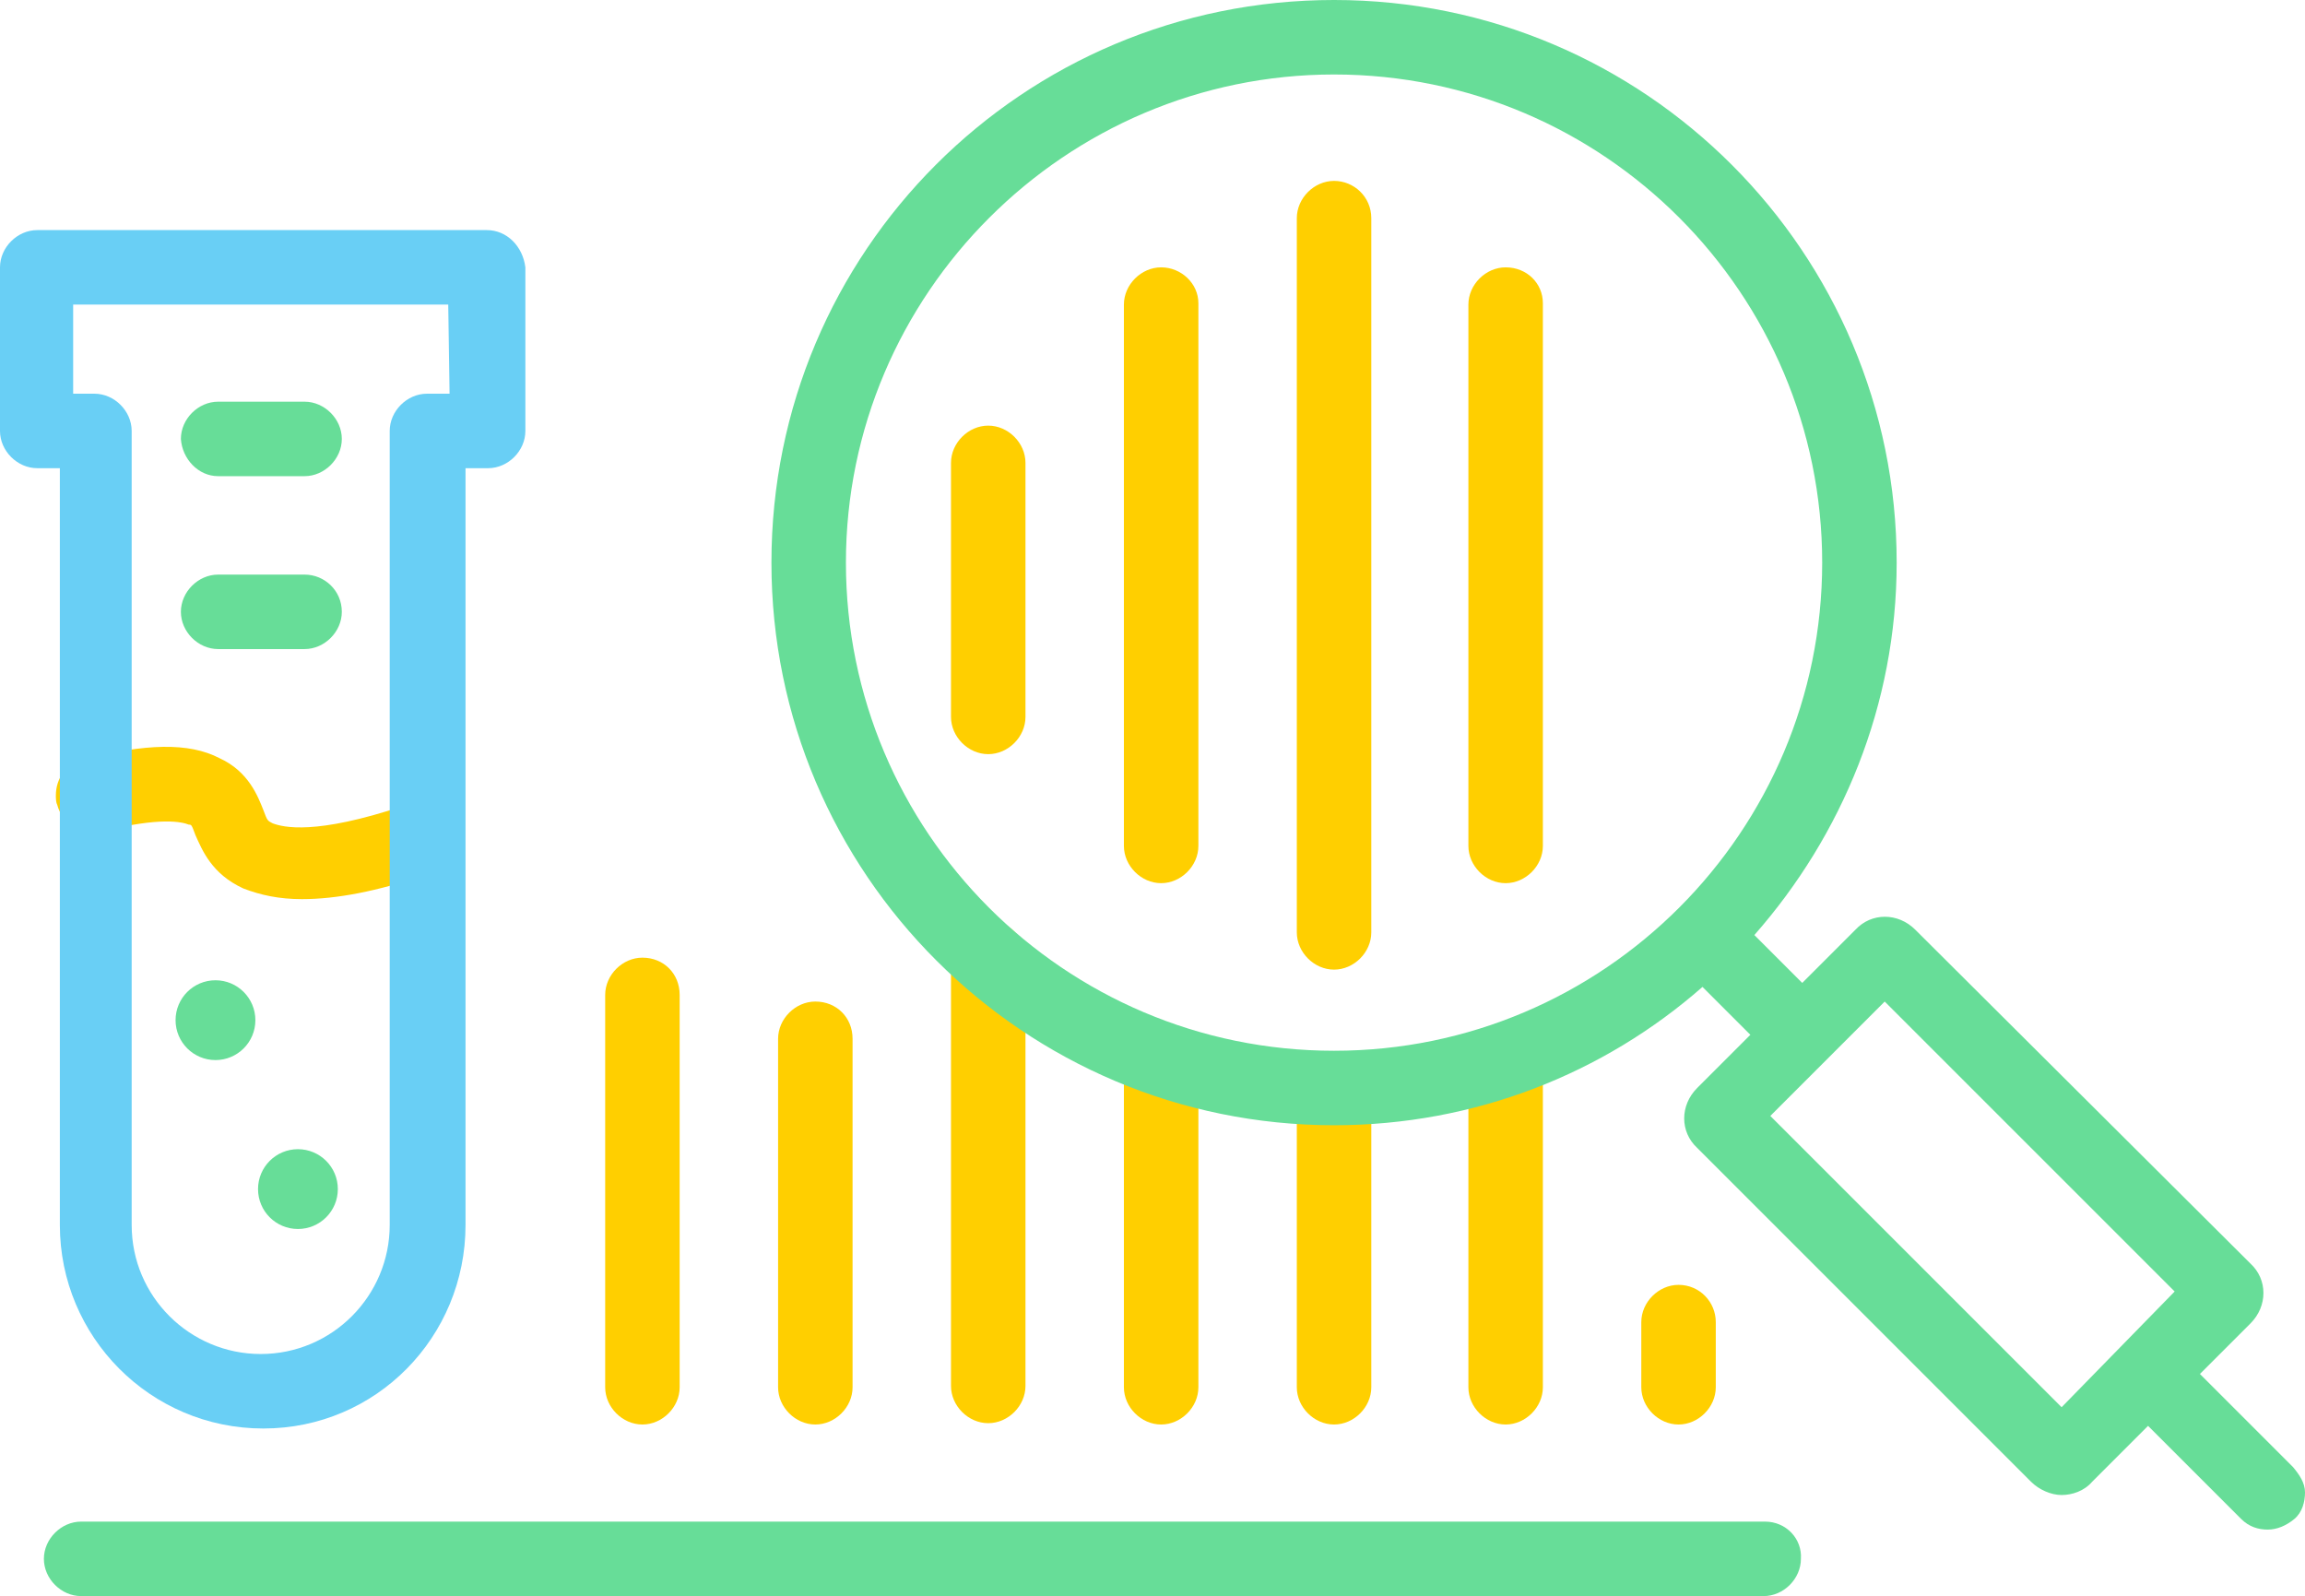
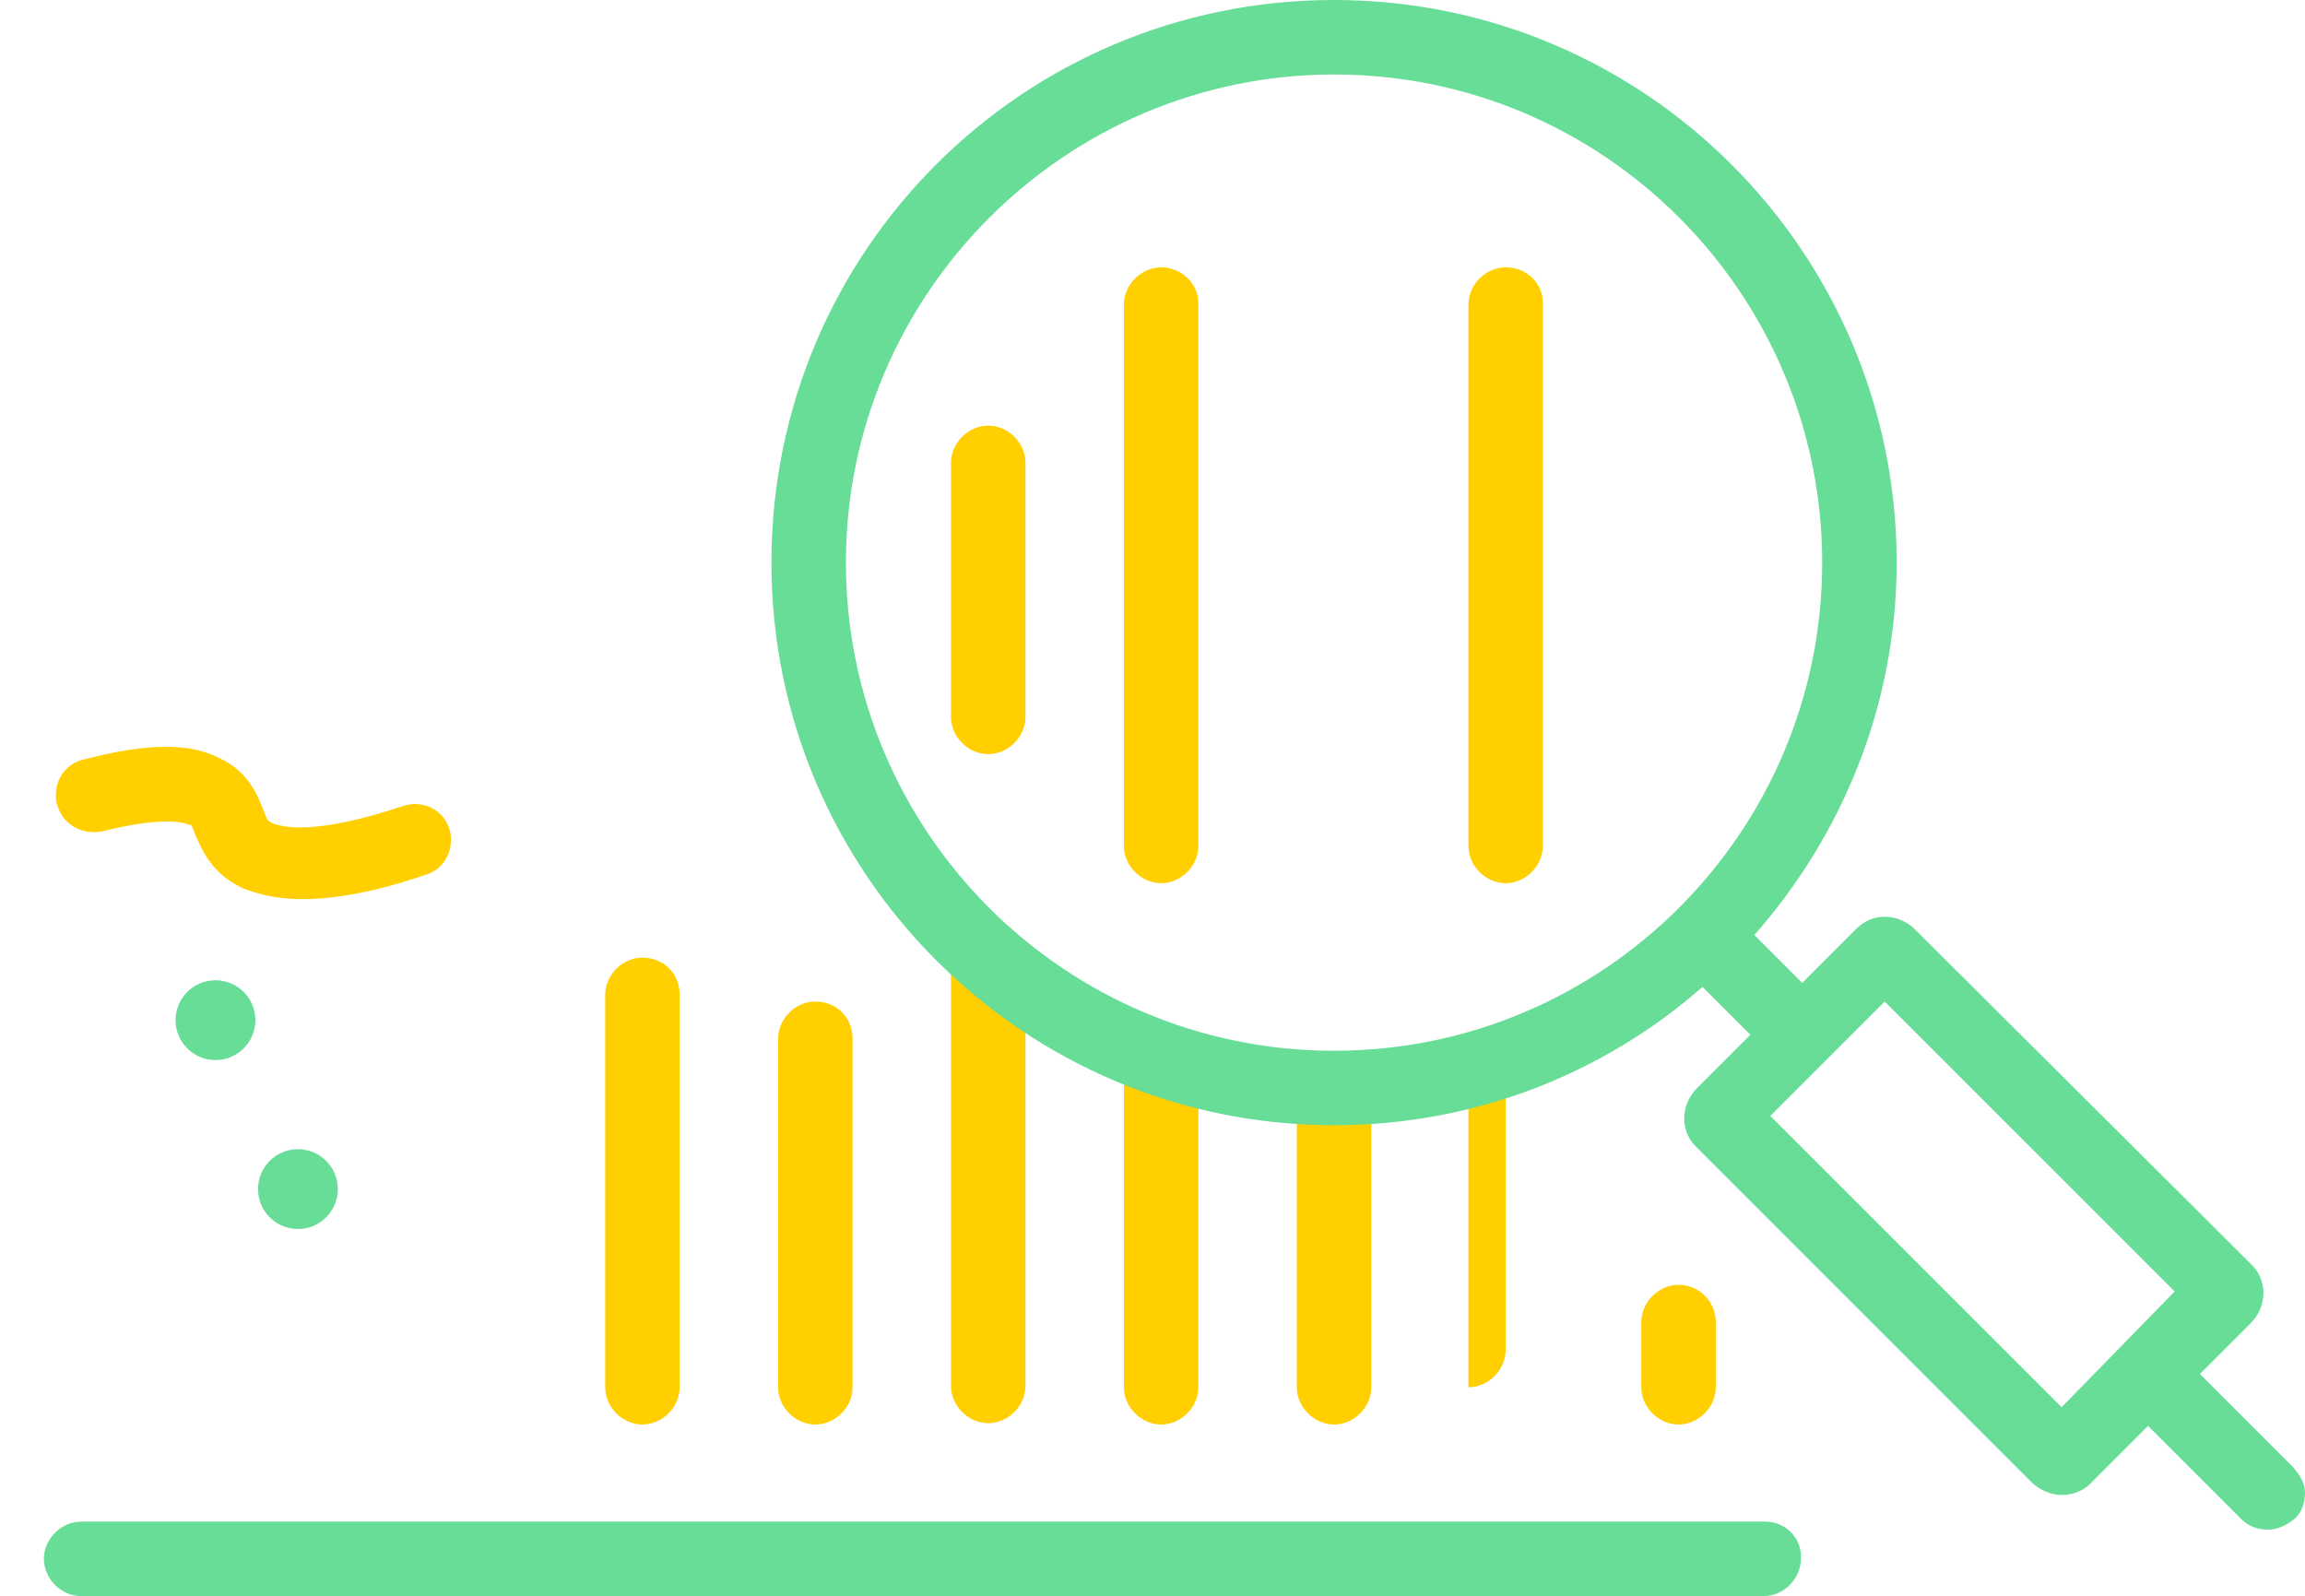
<svg xmlns="http://www.w3.org/2000/svg" version="1.1" id="Layer_1" x="0px" y="0px" width="173.3px" height="120px" viewBox="0 0 173.3 120" style="enable-background:new 0 0 173.3 120;" xml:space="preserve">
  <style type="text/css">
	.st0{fill:#FFCF00;}
	.st1{fill:none;}
	.st2{fill:#67DD98;}
	.st3{fill:#69CFF5;}
</style>
  <g>
    <g>
      <path class="st0" d="M22.7,67.6c-1.7,0-3.1-0.3-4.4-0.8c-2.4-1.1-3.1-2.9-3.6-4c-0.3-0.8-0.3-0.8-0.5-0.8    c-0.5-0.2-2.1-0.6-6.5,0.5c-1.5,0.3-3-0.5-3.4-2c-0.1-0.2-0.1-0.5-0.1-0.7c0-1.3,0.8-2.4,2.1-2.7c4.6-1.2,7.9-1.3,10.2-0.1    c2.2,1,2.9,2.9,3.3,3.9c0.3,0.8,0.3,0.8,0.7,1c0.8,0.3,3.2,0.9,9.8-1.3c1.5-0.5,3.1,0.3,3.5,1.8c0.1,0.3,0.1,0.6,0.1,0.8    c0,1.2-0.8,2.3-2,2.6C28.4,67,25.3,67.6,22.7,67.6z" />
    </g>
    <g>
      <g>
        <path class="st1" d="M33.8,22.9H5.6v6.7h1.7c1.5,0,2.8,1.3,2.8,2.8v59.7c0,5.3,4.3,9.7,9.7,9.7c5.3,0,9.7-4.3,9.7-9.7V32.4     c0-1.5,1.3-2.8,2.8-2.8h1.7L33.8,22.9L33.8,22.9z" />
      </g>
    </g>
    <g>
      <path class="st0" d="M87.3,20.1c-1.5,0-2.8,1.3-2.8,2.8v40.7c0,1.5,1.3,2.8,2.8,2.8c1.5,0,2.8-1.3,2.8-2.8V22.8    C90.1,21.3,88.8,20.1,87.3,20.1z" />
-       <path class="st0" d="M100.3,13.6c-1.5,0-2.8,1.3-2.8,2.8v53.7c0,1.5,1.3,2.8,2.8,2.8s2.8-1.3,2.8-2.8V16.4    C103.1,14.8,101.8,13.6,100.3,13.6z" />
      <path class="st0" d="M113.2,20.1c-1.5,0-2.8,1.3-2.8,2.8v40.7c0,1.5,1.3,2.8,2.8,2.8c1.5,0,2.8-1.3,2.8-2.8V22.8    C116,21.3,114.8,20.1,113.2,20.1z" />
      <path class="st0" d="M74.3,32c-1.5,0-2.8,1.3-2.8,2.8v19.1c0,1.5,1.3,2.8,2.8,2.8s2.8-1.3,2.8-2.8V34.8C77.1,33.3,75.8,32,74.3,32    z" />
    </g>
    <g>
      <path class="st0" d="M126.2,96.6c-1.5,0-2.8,1.3-2.8,2.8v4.9c0,1.5,1.3,2.8,2.8,2.8s2.8-1.3,2.8-2.8v-4.9    C129,97.9,127.8,96.6,126.2,96.6z" />
-       <path class="st0" d="M113.2,77.7L113.2,77.7c-1.5,0-2.8,1.3-2.8,2.8v23.8c0,1.5,1.3,2.8,2.8,2.8l0,0c1.5,0,2.8-1.3,2.8-2.8V80.4    C116,78.9,114.8,77.7,113.2,77.7z" />
+       <path class="st0" d="M113.2,77.7L113.2,77.7c-1.5,0-2.8,1.3-2.8,2.8v23.8l0,0c1.5,0,2.8-1.3,2.8-2.8V80.4    C116,78.9,114.8,77.7,113.2,77.7z" />
      <path class="st0" d="M100.3,79.9c-1.5,0-2.8,1.3-2.8,2.8v21.6c0,1.5,1.3,2.8,2.8,2.8s2.8-1.3,2.8-2.8V82.7    C103.1,81.1,101.8,79.9,100.3,79.9z" />
      <path class="st0" d="M87.3,78.5c-1.5,0-2.8,1.3-2.8,2.8v23c0,1.5,1.3,2.8,2.8,2.8c1.5,0,2.8-1.3,2.8-2.8v-23    C90.1,79.7,88.8,78.5,87.3,78.5z" />
      <path class="st0" d="M74.3,69.2c-1.5,0-2.8,1.3-2.8,2.8v32.2c0,1.5,1.3,2.8,2.8,2.8s2.8-1.3,2.8-2.8V72    C77.1,70.5,75.8,69.2,74.3,69.2z" />
      <path class="st0" d="M61.3,75.3c-1.5,0-2.8,1.3-2.8,2.8v26.2c0,1.5,1.3,2.8,2.8,2.8c1.5,0,2.8-1.3,2.8-2.8V78.1    C64.1,76.5,62.9,75.3,61.3,75.3z" />
      <path class="st0" d="M48.3,72c-1.5,0-2.8,1.3-2.8,2.8v29.5c0,1.5,1.3,2.8,2.8,2.8c1.5,0,2.8-1.3,2.8-2.8V74.8    C51.1,73.2,49.9,72,48.3,72z" />
    </g>
    <path class="st2" d="M132.7,114.4H6.1c-1.5,0-2.8,1.3-2.8,2.8c0,1.5,1.3,2.8,2.8,2.8h126.5c1.5,0,2.8-1.3,2.8-2.8   C135.5,115.7,134.3,114.4,132.7,114.4z" />
    <path class="st2" d="M172.4,110.3l-7-7l3.8-3.8c1.3-1.3,1.3-3.3,0-4.5L144,69.9c-1.3-1.3-3.3-1.3-4.5,0l-4,4l-3.6-3.6   c6.6-7.5,10.7-17.3,10.7-28c0-23.3-18.9-42.3-42.3-42.3S58,18.9,58,42.3S77,84.6,100.3,84.6c10.6,0,20.3-3.9,27.7-10.4l3.6,3.6   l-4,4c-1.3,1.3-1.3,3.3,0,4.5l25.1,25.1c0.6,0.6,1.5,1,2.3,1c0.8,0,1.7-0.3,2.3-1l4.2-4.2l7,7c0.6,0.6,1.3,0.8,2,0.8s1.4-0.3,2-0.8   s0.8-1.3,0.8-2S172.9,110.9,172.4,110.3z M100.3,79C80,79,63.6,62.5,63.6,42.3S80.1,5.6,100.3,5.6c20.3,0,36.7,16.5,36.7,36.7   S120.6,79,100.3,79z M155,105.8l-21.9-21.9l8.6-8.6l21.8,21.8L155,105.8z" />
  </g>
  <circle class="st2" cx="16.2" cy="76.7" r="3" />
  <circle class="st2" cx="22.4" cy="89.4" r="3" />
  <g>
-     <path class="st2" d="M16.4,35.8h6.5c1.5,0,2.8-1.3,2.8-2.8c0-1.5-1.3-2.8-2.8-2.8h-6.5c-1.5,0-2.8,1.3-2.8,2.8   C13.7,34.5,14.9,35.8,16.4,35.8z" />
-     <path class="st2" d="M22.9,43.2h-6.5c-1.5,0-2.8,1.3-2.8,2.8c0,1.5,1.3,2.8,2.8,2.8h6.5c1.5,0,2.8-1.3,2.8-2.8   C25.7,44.4,24.4,43.2,22.9,43.2z" />
-   </g>
-   <path class="st3" d="M36.6,17.3H2.8c-1.5,0-2.8,1.3-2.8,2.8v12.3c0,1.5,1.3,2.8,2.8,2.8h1.7v56.9c0,8.4,6.8,15.3,15.3,15.3  S35,100.5,35,92.1V35.2h1.7c1.5,0,2.8-1.3,2.8-2.8V20.1C39.3,18.5,38.1,17.3,36.6,17.3z M33.8,29.6h-1.7c-1.5,0-2.8,1.3-2.8,2.8  v59.7c0,5.3-4.3,9.7-9.7,9.7c-5.3,0-9.7-4.3-9.7-9.7V32.4c0-1.5-1.3-2.8-2.8-2.8H5.5v-6.7h28.2L33.8,29.6L33.8,29.6z" />
+     </g>
  <g id="Web_Icons_2">
</g>
</svg>